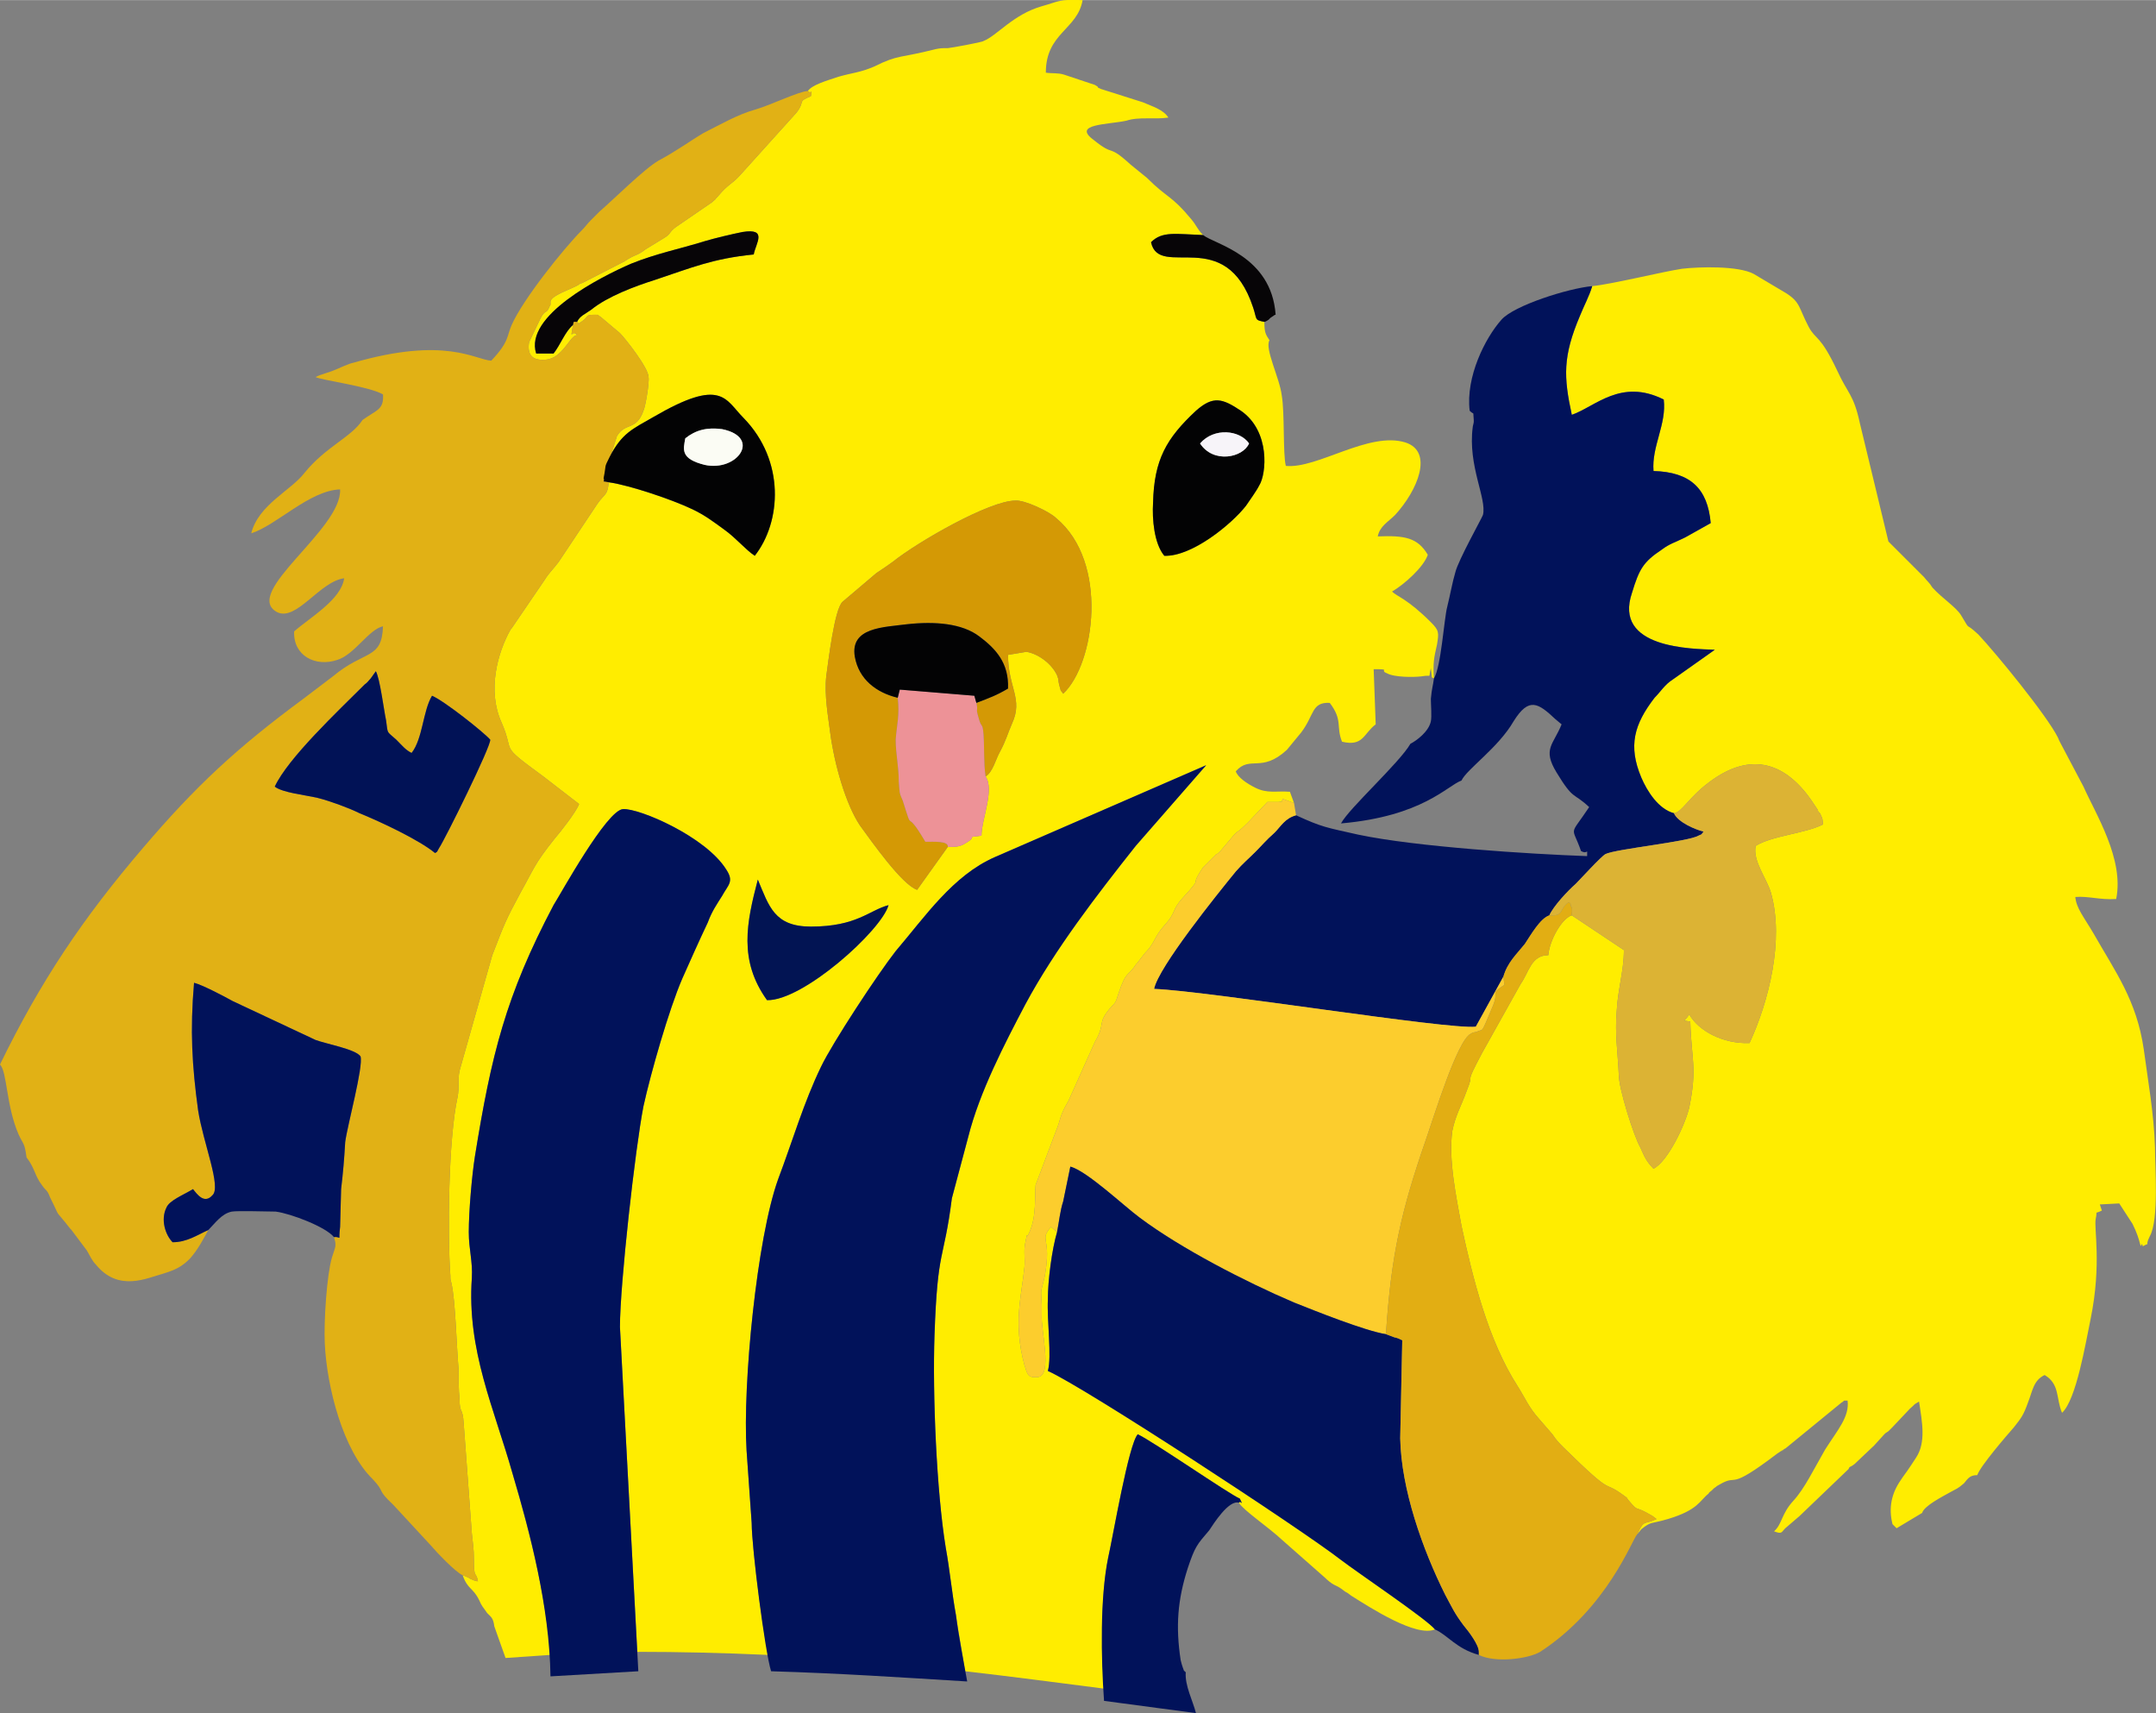
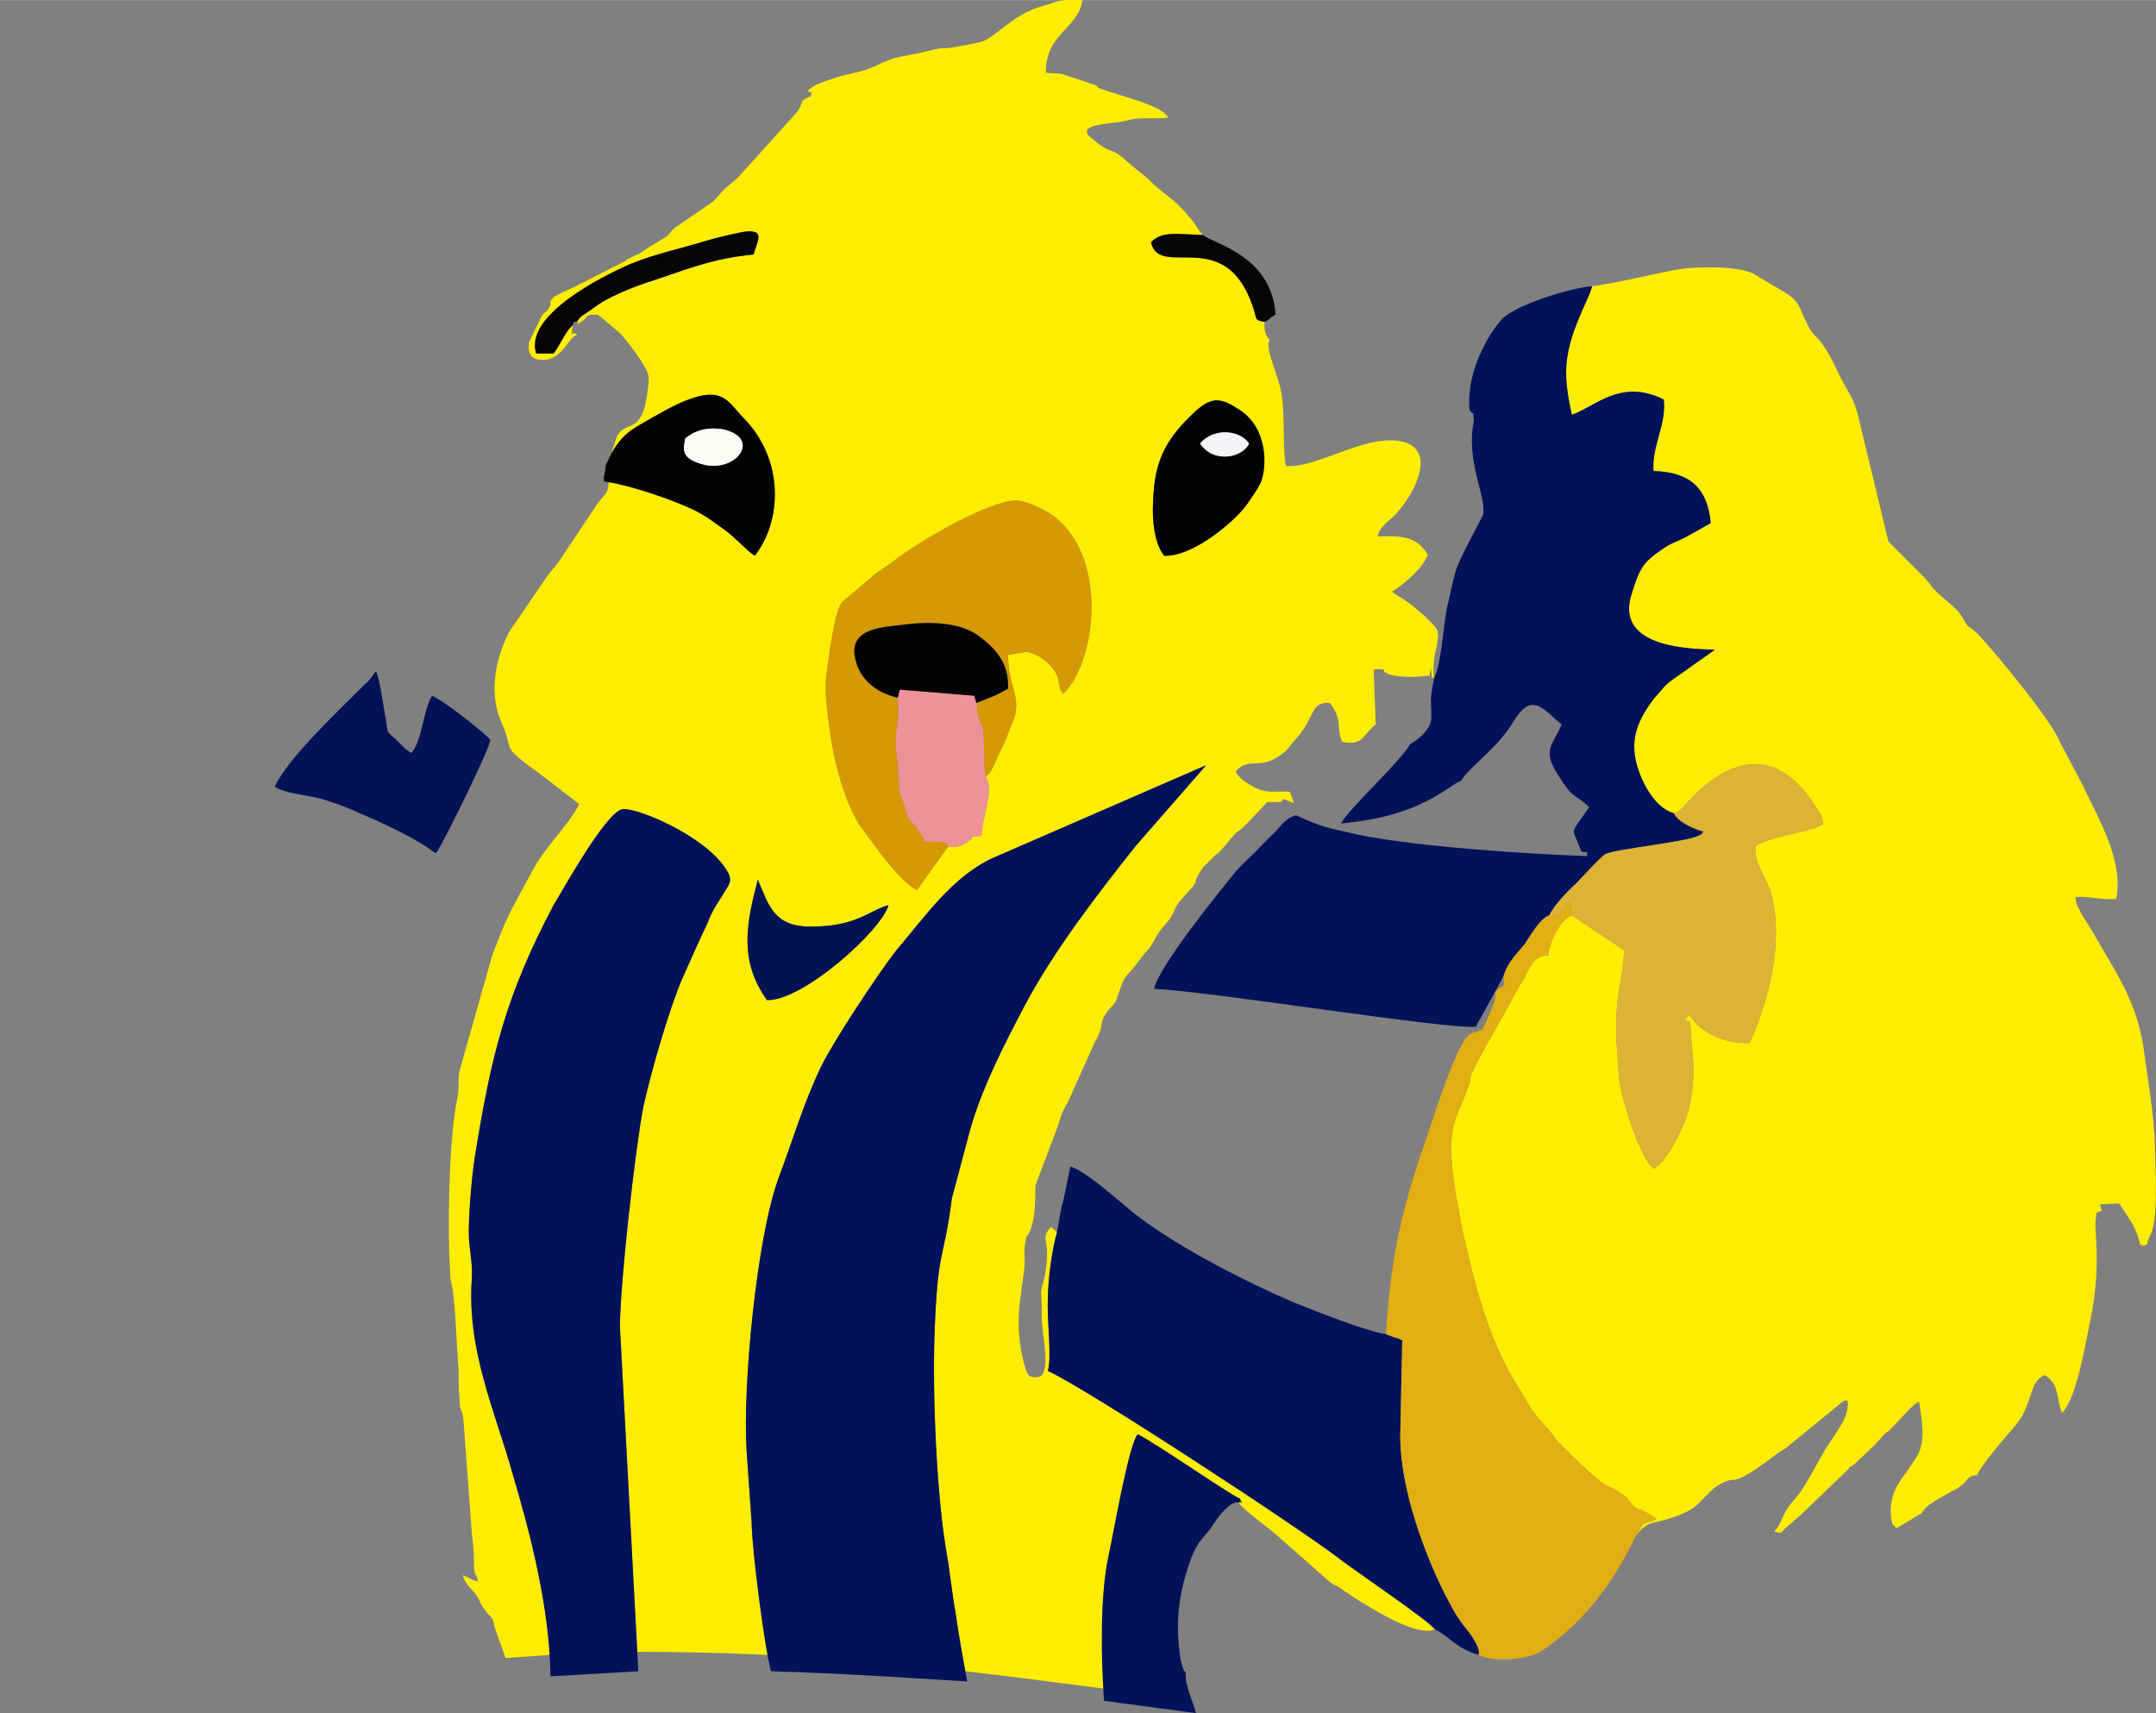
<svg xmlns="http://www.w3.org/2000/svg" xml:space="preserve" width="24.026mm" height="19.089mm" version="1.1" style="shape-rendering:geometricPrecision; text-rendering:geometricPrecision; image-rendering:optimizeQuality; fill-rule:evenodd; clip-rule:evenodd" viewBox="0 0 2111 1677">
  <rect x="0" y="0" width="2111" height="1677" fill="#808080" stroke="none" />
  <defs>
    <style type="text/css">
   
    .fil0 {fill:#FFED00}
    .fil7 {fill:#011256}
    .fil2 {fill:#01125A}
    .fil10 {fill:#021453}
    .fil8 {fill:#030304}
    .fil11 {fill:#070507}
    .fil6 {fill:#D49905}
    .fil5 {fill:#DCB334}
    .fil1 {fill:#E1B115}
    .fil4 {fill:#E2AE13}
    .fil9 {fill:#ED9297}
    .fil13 {fill:#F7F4F9}
    .fil12 {fill:#FBFCF4}
    .fil3 {fill:#FCCD2D}
   
  </style>
  </defs>
  <g id="Katman_x0020_1">
    <g id="_769518642464">
      <path class="fil0" d="M1810 1438c1,-3 1,-1 6,-5l19 -18 10 -11c0,0 1,-1 1,-1l3 -2c2,-2 2,-2 4,-4l17 -18c6,-5 2,-3 9,-7 3,20 7,40 -3,55 -2,3 -7,11 -13,19l0 0 -2 3c-9,13 -12,27 -8,43l4 4 25 -15c0,0 0,0 0,0 2,-7 20,-16 27,-20 7,-4 7,-3 14,-9 4,-5 6,-8 13,-8 3,-9 29,-39 36,-47 7,-9 9,-11 14,-25 4,-10 5,-21 16,-26 15,9 11,23 17,37 14,-13 23,-68 28,-92 11,-54 3,-89 5,-98 2,-9 -2,-4 6,-8l-2 -6 19 -1 13 20c9,18 7,25 9,20 0,-1 1,1 1,2 9,-5 1,2 7,-10 9,-16 5,-68 5,-87 -1,-33 -7,-66 -11,-96 -7,-48 -28,-76 -49,-113 -10,-17 -17,-25 -18,-36 13,-1 24,3 40,2 8,-39 -20,-83 -32,-110l-19 -36c-2,-4 -5,-9 -6,-12 -11,-22 -61,-83 -78,-101 -15,-14 -6,-1 -17,-19 -5,-8 -18,-16 -28,-27 -3,-5 -5,-6 -8,-10l-35 -35 -28 -116c-6,-28 -12,-29 -22,-51 -17,-36 -21,-30 -28,-43 -10,-19 -8,-24 -22,-33l-32 -19c-15,-8 -53,-7 -70,-5 -20,3 -68,15 -88,17 -3,10 -8,19 -12,29 -17,40 -16,60 -8,97 23,-8 48,-36 90,-15 3,24 -12,46 -10,70 36,1 53,17 56,51l-25 14c-10,5 -15,6 -23,12 -18,12 -22,19 -29,42 -19,55 59,55 81,56l-41 29c-8,5 -12,12 -18,18 -20,26 -26,47 -13,78 6,14 17,31 32,35 8,-1 14,-15 34,-30 42,-32 77,-19 103,21l4 6c0,1 0,1 1,2 0,0 0,1 1,1 3,7 2,3 3,11 -18,9 -50,11 -66,21 -3,15 11,32 15,46 13,46 -2,106 -21,147 -26,1 -50,-12 -59,-28 -3,4 -1,2 -5,6l6 1c1,37 7,45 -1,84 -4,17 -21,53 -35,60 -7,-7 -9,-12 -13,-21 -6,-10 -21,-57 -21,-71 -1,-22 -4,-40 -2,-63 1,-20 7,-39 7,-59l-51 -34c-10,3 -22,25 -23,39 -17,0 -19,17 -27,28l-38 68c-19,36 -6,15 -15,37 -5,14 -11,24 -14,39 -4,28 4,65 9,93 11,51 26,112 55,157 7,11 11,21 21,32l13 15c4,6 6,8 11,13 52,51 36,30 59,47 4,3 2,1 4,4 12,14 4,4 24,16l4 3c-13,6 -12,0 -19,15l4 -5c10,-8 9,-5 26,-10 30,-9 31,-18 40,-25 0,-1 2,-2 3,-3l2 -2c6,-4 -1,0 6,-4 19,-11 6,8 56,-30l3 -2c10,-7 -4,4 3,-2 1,0 1,-1 2,-1l55 -45c4,-2 0,-2 6,-2 2,16 -10,29 -22,48 -11,19 -20,38 -31,50 -12,13 -11,23 -19,30 8,3 7,1 11,-3l14 -12 48 -46zm-1059 -459c-28,-39 -20,-76 -9,-118 11,26 16,46 52,46 45,0 57,-16 76,-21 -7,25 -84,94 -119,93zm-292 227c0,-20 3,-55 6,-74 16,-99 30,-157 77,-246 7,-11 52,-93 68,-94 16,-1 81,27 101,59 8,12 2,15 -4,26 -5,8 -10,15 -14,26 -9,19 -17,37 -25,55 -13,30 -31,93 -38,125 -8,41 -23,174 -23,216l17 318c41,0 84,1 128,3 -7,-36 -16,-109 -16,-129l-5 -71c-4,-64 10,-208 31,-266 14,-37 25,-75 42,-110 11,-23 55,-90 73,-113 29,-34 56,-74 97,-92l207 -90 -69 79c-38,48 -79,101 -108,155 -20,38 -45,86 -56,130l-16 60c-8,63 -14,47 -17,134 -2,58 2,153 11,208 4,22 6,44 10,66 3,20 6,36 9,55 44,5 89,11 136,17 -3,-41 -3,-93 4,-128 5,-22 20,-111 29,-121 15,7 90,59 100,63 4,9 1,1 -1,4 5,8 28,23 43,37l42 37c0,0 1,1 1,1 9,8 8,4 18,12 2,1 2,1 6,4 19,12 64,41 82,33 -8,-10 -75,-55 -92,-68 -40,-31 -251,-169 -287,-185 4,-14 -1,-49 0,-70 0,-19 4,-49 9,-66l-6 -5c-12,14 1,9 -6,48 -4,18 -4,10 -3,28l0 5c0,1 0,1 0,2 0,2 0,2 0,3 -1,15 11,60 -4,61 -10,1 -10,-3 -13,-12 -11,-41 -3,-66 0,-95 1,-8 -1,-17 1,-25 3,-15 0,0 4,-10 7,-15 5,-36 6,-46l20 -53c5,-12 3,-14 12,-29l26 -58c11,-19 2,-17 14,-32 6,-7 6,-5 9,-15 8,-24 9,-16 18,-30 1,0 1,-1 1,-1l7 -9c10,-10 9,-16 19,-27 12,-13 7,-15 18,-27 22,-24 5,-8 20,-30l13 -13c1,0 2,-1 4,-3 25,-30 9,-10 27,-28l19 -20c0,0 2,0 2,0l9 0c5,-1 2,1 4,-3l11 4 -4 -11c-14,-1 -22,2 -34,-4 -8,-4 -17,-10 -19,-16 14,-16 25,2 50,-21l14 -17c13,-17 10,-30 28,-29 13,17 6,23 12,38 21,5 21,-8 33,-17l-2 -54c18,0 5,1 13,4 7,4 26,4 34,3 11,-2 6,3 9,-8l1 9 2 1c-1,-15 0,-20 3,-33 2,-12 2,-14 -6,-22 -23,-23 -33,-25 -38,-30 12,-7 31,-24 35,-36 -10,-17 -23,-19 -49,-18 2,-10 10,-14 17,-21 22,-24 38,-62 10,-71 -36,-11 -86,26 -117,23 -3,-12 -1,-52 -4,-69 -2,-17 -17,-46 -12,-54 -4,-6 -5,-8 -5,-18 -10,-2 -7,-2 -11,-14 -27,-82 -92,-27 -100,-64 11,-11 24,-8 51,-7 -6,-6 -6,-9 -12,-16 -19,-23 -23,-20 -43,-40l-16 -13c-23,-21 -15,-7 -36,-24 -22,-16 14,-15 32,-19 12,-4 27,-1 41,-3 -5,-8 -16,-11 -25,-15l-41 -13c-7,-3 1,0 -6,-4l-30 -10c-6,-2 -12,-1 -18,-2 0,-39 31,-42 36,-71 -24,-1 -22,1 -40,6 -28,8 -44,29 -57,34 0,1 -33,7 -35,7 -6,0 -7,0 -12,1 -35,9 -36,5 -60,17 -14,6 -21,6 -35,10 -12,4 -26,8 -30,14 4,4 4,-4 3,5 -14,6 -5,4 -14,16l-55 61c-9,10 -11,8 -22,21 -5,5 1,0 -6,6l-35 24c-7,5 -5,7 -12,11l-18 11c-9,7 -9,4 -21,12l-41 21c-1,0 -3,1 -4,2 -7,4 -26,10 -27,16l0 3c0,1 -1,2 -1,2 -3,8 -4,2 -9,12l-11 23c-2,13 4,18 16,17 17,-1 24,-24 31,-24 -5,-7 -7,8 -4,-10 -8,7 -12,19 -19,28l-17 0c-12,-37 63,-75 93,-88 25,-10 46,-14 72,-22 10,-3 27,-7 37,-9 25,-4 13,11 11,22 -40,4 -61,13 -97,25 -19,6 -46,16 -62,29 -7,5 -11,6 -14,12 5,4 -3,4 4,0 8,-5 3,-7 13,-7 6,0 2,0 6,2l19 16c5,5 28,34 28,43 1,5 -3,29 -5,33 -7,20 -18,11 -26,25l-13 41c3,-15 0,-9 6,-21 12,-23 22,-27 43,-39 67,-39 70,-17 88,1 41,42 37,102 11,135 -9,-6 -18,-17 -29,-25 -11,-8 -20,-15 -33,-21 -19,-9 -60,-23 -81,-26 -1,13 -4,11 -11,21l-38 57c-6,8 -9,10 -14,18l-30 44c-2,3 -2,3 -3,4 -13,23 -23,60 -9,91 14,32 -4,20 41,53l35 27c-3,8 -18,27 -24,34 -20,25 -20,29 -34,54 -14,26 -15,29 -27,60l-32 113c-2,9 0,16 -2,26 -9,41 -10,135 -7,175 0,4 0,3 1,7 4,17 5,62 7,84 0,10 0,20 1,30 0,14 3,7 4,23l8 108c1,10 2,15 2,25 0,21 2,11 4,22 -7,-4 5,2 -4,-1 -9,-4 -3,-1 -4,-2 0,0 -4,-2 -7,-3 5,14 10,12 16,24 3,7 4,7 8,13 4,4 6,5 7,13l11 31c14,-1 29,-2 44,-3 -5,-62 -22,-126 -37,-177 -18,-64 -45,-121 -40,-192 1,-16 -3,-28 -3,-45zm506 -446c9,13 -4,42 -4,58 -17,2 -3,0 -15,7 -6,4 -10,4 -18,4l-30 42c-15,-5 -45,-48 -56,-63 -14,-21 -25,-60 -29,-90 -2,-16 -6,-37 -4,-56 2,-14 8,-66 16,-73l33 -28c6,-4 12,-8 16,-11 25,-20 95,-60 120,-60 9,-1 34,11 40,17 52,43 38,143 7,172 -4,-6 -1,1 -4,-9 -1,-4 0,-4 -2,-9 -5,-11 -18,-21 -30,-23l-18 3c0,32 15,43 4,67 -4,9 -6,17 -12,28 -4,7 -7,20 -14,24zm175 -216c-10,-12 -12,-36 -11,-52 1,-42 13,-63 42,-90 17,-15 26,-12 44,0 29,20 25,62 18,73 -3,6 -9,14 -13,20 -14,18 -53,50 -80,49z" />
-       <path class="fil1" d="M269 770c13,-28 62,-74 88,-100 3,-2 4,-4 6,-6l5 -7c4,7 8,39 10,48 2,14 0,10 10,19 6,6 9,10 15,13 11,-14 11,-41 20,-56 12,5 51,36 57,43 1,6 -44,97 -50,106 -3,5 -1,3 -4,5 -16,-13 -52,-30 -74,-39 -10,-5 -29,-12 -41,-15 -13,-3 -34,-5 -42,-11zm86 -359c-11,17 -36,26 -57,52 -13,17 -45,31 -52,59 25,-8 57,-42 87,-43 2,39 -96,101 -62,120 19,10 42,-30 66,-33 -3,21 -33,38 -49,52 -1,24 21,35 42,28 17,-5 31,-30 45,-33 -1,33 -18,23 -49,49l-29 22c-65,48 -105,85 -157,146 -59,69 -100,130 -140,212 7,7 6,40 18,68 5,11 6,8 8,23 8,10 8,18 15,27 4,6 5,4 8,12 12,24 2,8 20,31 0,0 1,1 1,1l15 20c3,5 5,10 9,14 22,27 50,13 65,9 13,-4 19,-7 27,-15 8,-9 13,-19 18,-28 -11,5 -21,12 -35,12 -7,-7 -12,-22 -6,-34 3,-7 16,-12 26,-18 4,5 11,15 19,6 9,-8 -9,-51 -14,-83 -6,-44 -8,-78 -4,-125 8,2 29,13 38,18l81 38c11,4 39,9 44,16 3,10 -13,68 -15,84 -1,17 -2,29 -4,46l-1 37c-2,16 2,9 -6,10 3,9 1,10 -2,20 -5,17 -8,62 -7,84 2,43 18,105 47,133 13,14 3,9 20,25l37 40c5,6 24,26 31,29 3,1 7,3 7,3 1,1 -5,-2 4,2 9,3 -3,-3 4,1 -2,-11 -4,-1 -4,-22 0,-10 -1,-15 -2,-25l-8 -108c-1,-16 -4,-9 -4,-23 -1,-10 -1,-20 -1,-30 -2,-22 -3,-67 -7,-84 -1,-4 -1,-3 -1,-7 -3,-40 -2,-134 7,-175 2,-10 0,-17 2,-26l32 -113c12,-31 13,-34 27,-60 14,-25 14,-29 34,-54 6,-7 21,-26 24,-34l-35 -27c-45,-33 -27,-21 -41,-53 -14,-31 -4,-68 9,-91 1,-1 1,-1 3,-4l30 -44c5,-8 8,-10 14,-18l38 -57c7,-10 10,-8 11,-21 -9,-2 -3,1 -5,-4l13 -41c8,-14 19,-5 26,-25 2,-4 6,-28 5,-33 0,-9 -23,-38 -28,-43l-19 -16c-4,-2 0,-2 -6,-2 -10,0 -5,2 -13,7 -7,4 1,4 -4,0 -4,0 -3,-1 -4,3 -3,18 -1,3 4,10 -7,0 -14,23 -31,24 -12,1 -18,-4 -16,-17l11 -23c5,-10 6,-4 9,-12 0,0 1,-1 1,-2l0 -3c1,-6 20,-12 27,-16 1,-1 3,-2 4,-2l41 -21c12,-8 12,-5 21,-12l18 -11c7,-4 5,-6 12,-11l35 -24c7,-6 1,-1 6,-6 11,-13 13,-11 22,-21l55 -61c9,-12 0,-10 14,-16 1,-9 1,-1 -3,-5 -8,0 -37,14 -51,18 -18,5 -35,15 -51,23 -12,7 -27,18 -44,27 -14,8 -43,37 -58,50l-9 9c-3,3 -5,6 -8,9 -18,18 -58,68 -69,93 -5,11 -2,16 -20,35 -16,-1 -45,-24 -135,2 -5,1 -13,5 -18,7 -7,3 -13,4 -19,7 5,3 52,9 66,17 1,15 -6,15 -20,25z" />
      <path class="fil2" d="M736 1491c0,24 13,126 19,145 67,2 127,6 192,10 -4,-23 -8,-42 -11,-65 -4,-22 -6,-44 -10,-66 -9,-55 -13,-150 -11,-208 3,-87 9,-71 17,-134l16 -60c11,-44 36,-92 56,-130 29,-54 70,-107 108,-155l69 -79 -207 90c-41,18 -68,58 -97,92 -18,23 -62,90 -73,113 -17,35 -28,73 -42,110 -21,58 -35,202 -31,266l5 71z" />
      <path class="fil2" d="M1439 402c5,5 3,-1 4,9 0,1 0,2 0,2 0,1 -1,4 -1,5 -5,38 14,70 10,86 -1,3 -24,44 -27,56 -3,10 -5,22 -8,34 -3,11 -6,59 -13,70 -1,8 -2,9 -3,20 0,6 1,17 0,22 -2,10 -14,19 -20,22 -11,19 -60,63 -68,78 80,-7 104,-37 118,-42 5,-11 36,-32 51,-58 15,-24 24,-18 41,-2l6 5c-8,20 -19,24 -5,47 17,28 16,19 32,34 -20,30 -17,17 -8,43 7,4 6,-4 6,5 -56,-2 -167,-9 -224,-21 -31,-7 -35,-7 -61,-19 -11,3 -15,11 -21,17 -9,8 -12,12 -19,19 -7,7 -12,11 -19,19 -18,22 -76,94 -80,115 53,2 287,40 315,37l27 -49c4,-14 13,-22 21,-32 6,-9 15,-25 24,-28 4,-9 18,-24 26,-31 4,-4 25,-27 29,-29 10,-5 81,-12 91,-18 4,-2 2,0 5,-4 -8,-2 -25,-9 -29,-18 -15,-4 -26,-21 -32,-35 -13,-31 -7,-52 13,-78 6,-6 10,-13 18,-18l41 -29c-22,-1 -100,-1 -81,-56 7,-23 11,-30 29,-42 8,-6 13,-7 23,-12l25 -14c-3,-34 -20,-50 -56,-51 -2,-24 13,-46 10,-70 -42,-21 -67,7 -90,15 -8,-37 -9,-57 8,-97 4,-10 9,-19 12,-29 -23,2 -77,19 -89,33 -16,18 -35,56 -31,89z" />
      <path class="fil2" d="M459 1206c0,17 4,29 3,45 -5,71 22,128 40,192 17,57 36,130 37,198l86 -5 -18 -337c0,-42 15,-175 23,-216 7,-32 25,-95 38,-125 8,-18 16,-36 25,-55 4,-11 9,-18 14,-26 6,-11 12,-14 4,-26 -20,-32 -85,-60 -101,-59 -16,1 -61,83 -68,94 -47,89 -61,147 -77,246 -3,19 -6,54 -6,74z" />
-       <path class="fil3" d="M1035 1206c2,-10 3,-21 6,-30l7 -34c16,4 53,39 68,50 40,30 104,63 151,83 20,8 70,28 90,31 5,-77 15,-121 39,-190 8,-23 31,-98 44,-104 3,-2 2,-1 6,-2 7,-4 3,5 16,-26 6,-15 -4,-10 11,-20l-1 -8 -27 49c-28,3 -262,-35 -315,-37 4,-21 62,-93 80,-115 7,-8 12,-12 19,-19 7,-7 10,-11 19,-19 6,-6 10,-14 21,-17l-2 -12 -11 -4c-2,4 1,2 -4,3l-9 0c0,0 -2,0 -2,0l-19 20c-18,18 -2,-2 -27,28 -2,2 -3,3 -4,3l-13 13c-15,22 2,6 -20,30 -11,12 -6,14 -18,27 -10,11 -9,17 -19,27l-7 9c0,0 0,1 -1,1 -9,14 -10,6 -18,30 -3,10 -3,8 -9,15 -12,15 -3,13 -14,32l-26 58c-9,15 -7,17 -12,29l-20 53c-1,10 1,31 -6,46 -4,10 -1,-5 -4,10 -2,8 0,17 -1,25 -3,29 -11,54 0,95 3,9 3,13 13,12 15,-1 3,-46 4,-61 0,-1 0,-1 0,-3 0,-1 0,-1 0,-2l0 -5c-1,-18 -1,-10 3,-28 7,-39 -6,-34 6,-48l6 5z" />
      <path class="fil2" d="M1035 1206c-5,17 -9,47 -9,66 -1,21 4,56 0,70 36,16 247,154 287,185 17,13 84,58 92,68 13,6 21,19 43,25l0 -3c0,-7 -10,-20 -15,-26 -9,-12 -11,-17 -18,-30 -22,-44 -43,-103 -44,-153l2 -96c-4,-2 -4,-2 -8,-3l-8 -3c-20,-3 -70,-23 -90,-31 -47,-20 -111,-53 -151,-83 -15,-11 -52,-46 -68,-50l-7 34c-3,9 -4,20 -6,30z" />
      <path class="fil4" d="M1517 896c-9,3 -18,19 -24,28 -8,10 -17,18 -21,32l1 8c-15,10 -5,5 -11,20 -13,31 -9,22 -16,26 -4,1 -3,0 -6,2 -13,6 -36,81 -44,104 -24,69 -34,113 -39,190l8 3c4,1 4,1 8,3l-2 96c1,50 22,109 44,153 7,13 9,18 18,30 5,6 15,19 15,26l0 3c16,8 48,4 60,-3 66,-43 90,-110 95,-115 7,-15 6,-9 19,-15l-4 -3c-20,-12 -12,-2 -24,-16 -2,-3 0,-1 -4,-4 -23,-17 -7,4 -59,-47 -5,-5 -7,-7 -11,-13l-13 -15c-10,-11 -14,-21 -21,-32 -29,-45 -44,-106 -55,-157 -5,-28 -13,-65 -9,-93 3,-15 9,-25 14,-39 9,-22 -4,-1 15,-37l38 -68c8,-11 10,-28 27,-28 1,-14 13,-36 23,-39 1,-11 -1,-7 -1,-10 0,-2 -1,-2 -2,-3 -10,7 -4,14 -19,13z" />
      <path class="fil5" d="M1639 796c4,9 21,16 29,18 -3,4 -1,2 -5,4 -10,6 -81,13 -91,18 -4,2 -25,25 -29,29 -8,7 -22,22 -26,31 15,1 9,-6 19,-13 1,1 2,1 2,3 0,3 2,-1 1,10l51 34c0,20 -6,39 -7,59 -2,23 1,41 2,63 0,14 15,61 21,71 4,9 6,14 13,21 14,-7 31,-43 35,-60 8,-39 2,-47 1,-84l-6 -1c4,-4 2,-2 5,-6 9,16 33,29 59,28 19,-41 34,-101 21,-147 -4,-14 -18,-31 -15,-46 16,-10 48,-12 66,-21 -1,-8 0,-4 -3,-11 -1,0 -1,-1 -1,-1 -1,-1 -1,-1 -1,-2l-4 -6c-26,-40 -61,-53 -103,-21 -20,15 -26,29 -34,30z" />
      <path class="fil6" d="M928 829c1,-6 -14,-5 -22,-5 -21,-36 -11,-5 -22,-40 -4,-9 -3,-8 -4,-19 0,-15 -3,-27 -3,-41 1,-14 4,-24 2,-41 -21,-5 -38,-18 -42,-40 -5,-29 28,-29 51,-32 27,-3 54,-1 71,12 16,12 29,26 28,51 -12,7 -18,9 -31,14 2,9 -1,4 2,14 3,12 4,4 5,17 1,15 0,27 2,41 7,-4 10,-17 14,-24 6,-11 8,-19 12,-28 11,-24 -4,-35 -4,-67l18 -3c12,2 25,12 30,23 2,5 1,5 2,9 3,10 0,3 4,9 31,-29 45,-129 -7,-172 -6,-6 -31,-18 -40,-17 -25,0 -95,40 -120,60 -4,3 -10,7 -16,11l-33 28c-8,7 -14,59 -16,73 -2,19 2,40 4,56 4,30 15,69 29,90 11,15 41,58 56,63l30 -42z" />
-       <path class="fil2" d="M204 1204c7,-7 13,-16 23,-18 6,-1 35,0 43,0 15,2 49,15 57,25 8,-1 4,6 6,-10l1 -37c2,-17 3,-29 4,-46 2,-16 18,-74 15,-84 -5,-7 -33,-12 -44,-16l-81 -38c-9,-5 -30,-16 -38,-18 -4,47 -2,81 4,125 5,32 23,75 14,83 -8,9 -15,-1 -19,-6 -10,6 -23,11 -26,18 -6,12 -1,27 6,34 14,0 24,-7 35,-12z" />
      <path class="fil2" d="M1171 1677c-3,-12 -11,-27 -10,-40 -3,-3 -1,0 -3,-5 -1,-3 -1,-3 -2,-7 -5,-33 -3,-59 7,-90 7,-21 9,-23 21,-37 4,-6 19,-30 29,-27 2,-3 5,5 1,-4 -10,-4 -85,-56 -100,-63 -9,10 -24,99 -29,121 -8,39 -7,98 -4,140l90 12z" />
      <path class="fil7" d="M269 770c8,6 29,8 42,11 12,3 31,10 41,15 22,9 58,26 74,39 3,-2 1,0 4,-5 6,-9 51,-100 50,-106 -6,-7 -45,-38 -57,-43 -9,15 -9,42 -20,56 -6,-3 -9,-7 -15,-13 -10,-9 -8,-5 -10,-19 -2,-9 -6,-41 -10,-48l-5 7c-2,2 -3,4 -6,6 -26,26 -75,72 -88,100z" />
      <path class="fil8" d="M671 429c10,-8 21,-11 36,-9 39,8 15,42 -17,35 -24,-6 -21,-15 -19,-26zm-80 39c2,5 -4,2 5,4 21,3 62,17 81,26 13,6 22,13 33,21 11,8 20,19 29,25 26,-33 30,-93 -11,-135 -18,-18 -21,-40 -88,-1 -21,12 -31,16 -43,39 -6,12 -3,6 -6,21z" />
      <path class="fil9" d="M879 683c2,17 -1,27 -2,41 0,14 3,26 3,41 1,11 0,10 4,19 11,35 1,4 22,40 8,0 23,-1 22,5 8,0 12,0 18,-4 12,-7 -2,-5 15,-7 0,-16 13,-45 4,-58 -2,-14 -1,-26 -2,-41 -1,-13 -2,-5 -5,-17 -3,-10 0,-5 -2,-14l-2 -7 -73 -6 -2 8z" />
      <path class="fil8" d="M1175 434c14,-16 39,-13 48,0 -6,14 -35,20 -48,0zm-35 110c27,1 66,-31 80,-49 4,-6 10,-14 13,-20 7,-11 11,-53 -18,-73 -18,-12 -27,-15 -44,0 -29,27 -41,48 -42,90 -1,16 1,40 11,52z" />
      <path class="fil8" d="M879 683l2 -8 73 6 2 7c13,-5 19,-7 31,-14 1,-25 -12,-39 -28,-51 -17,-13 -44,-15 -71,-12 -23,3 -56,3 -51,32 4,22 21,35 42,40z" />
      <path class="fil10" d="M751 979c35,1 112,-68 119,-93 -19,5 -31,21 -76,21 -36,0 -41,-20 -52,-46 -11,42 -19,79 9,118z" />
      <path class="fil11" d="M561 318c1,-4 0,-3 4,-3 3,-6 7,-7 14,-12 16,-13 43,-23 62,-29 36,-12 57,-21 97,-25 2,-11 14,-26 -11,-22 -10,2 -27,6 -37,9 -26,8 -47,12 -72,22 -30,13 -105,51 -93,88l17 0c7,-9 11,-21 19,-28z" />
      <path class="fil11" d="M1238 315c1,0 4,-2 4,-2 1,-1 1,-1 2,-2l3 -2c0,0 1,-1 2,-1 -4,-58 -60,-69 -71,-78 -27,-1 -40,-4 -51,7 8,37 73,-18 100,64 4,12 1,12 11,14z" />
      <path class="fil12" d="M671 429c-2,11 -5,20 19,26 32,7 56,-27 17,-35 -15,-2 -26,1 -36,9z" />
      <path class="fil13" d="M1175 434c13,20 42,14 48,0 -9,-13 -34,-16 -48,0z" />
    </g>
  </g>
</svg>